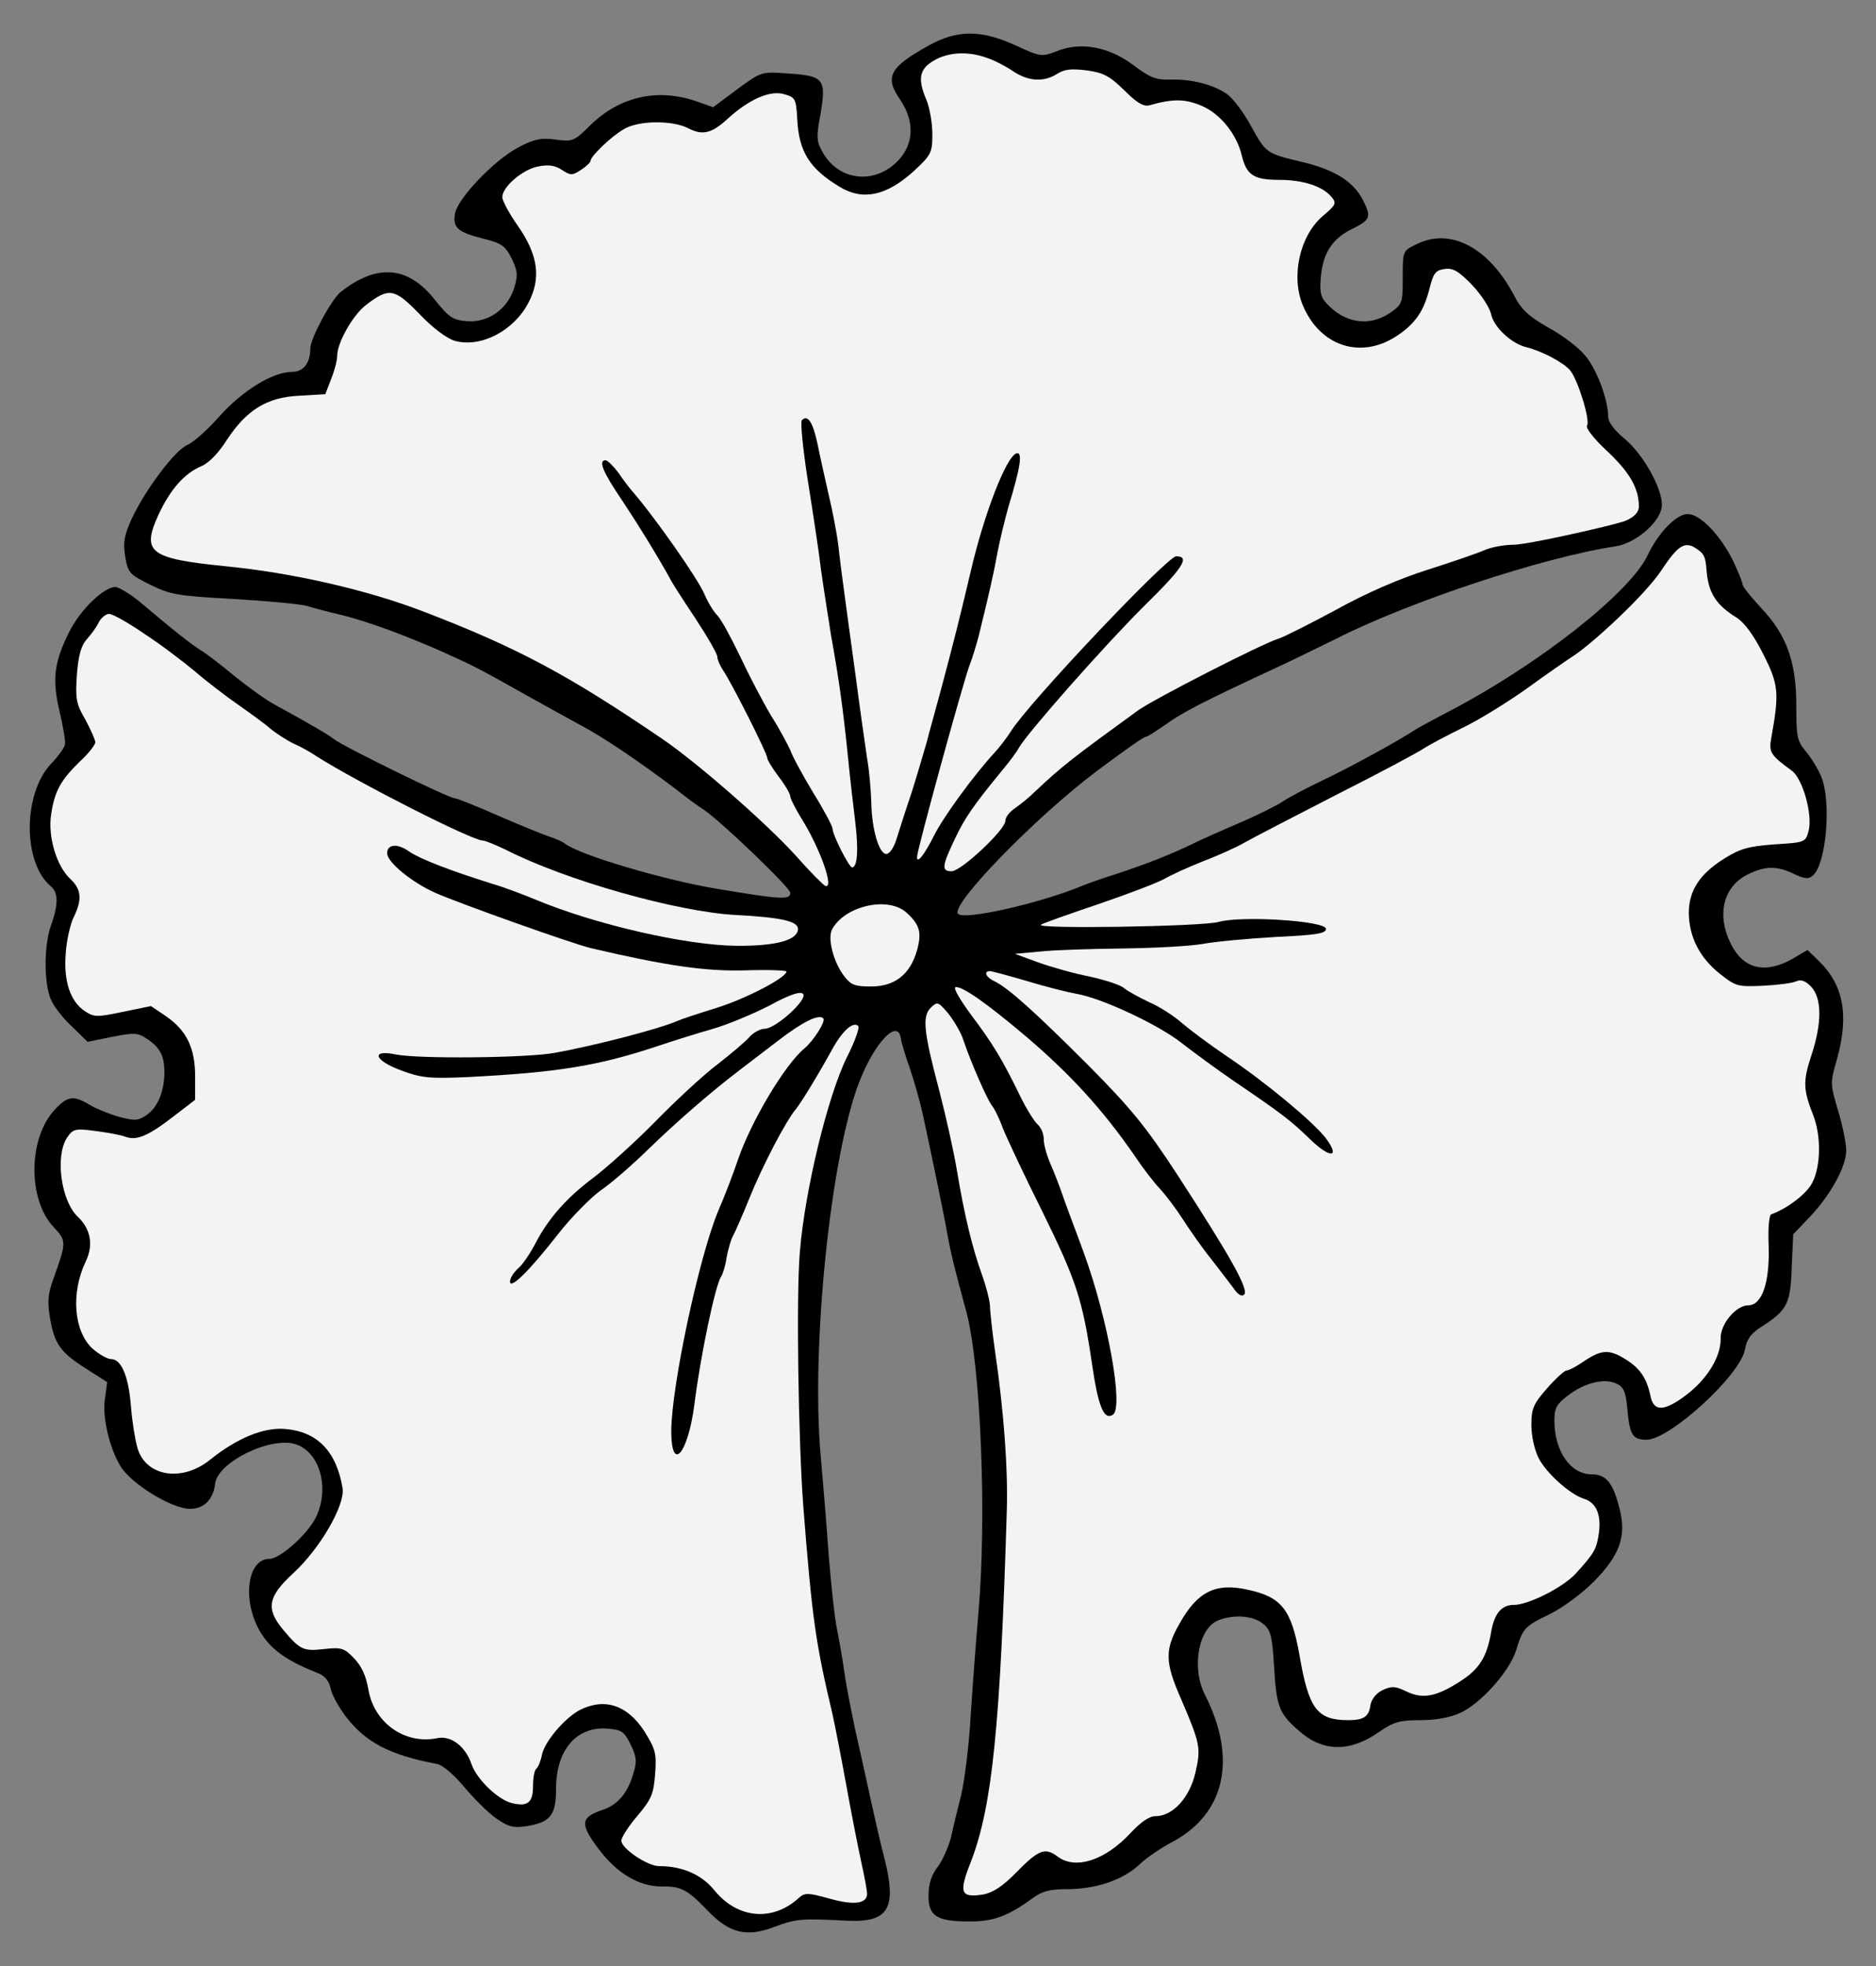
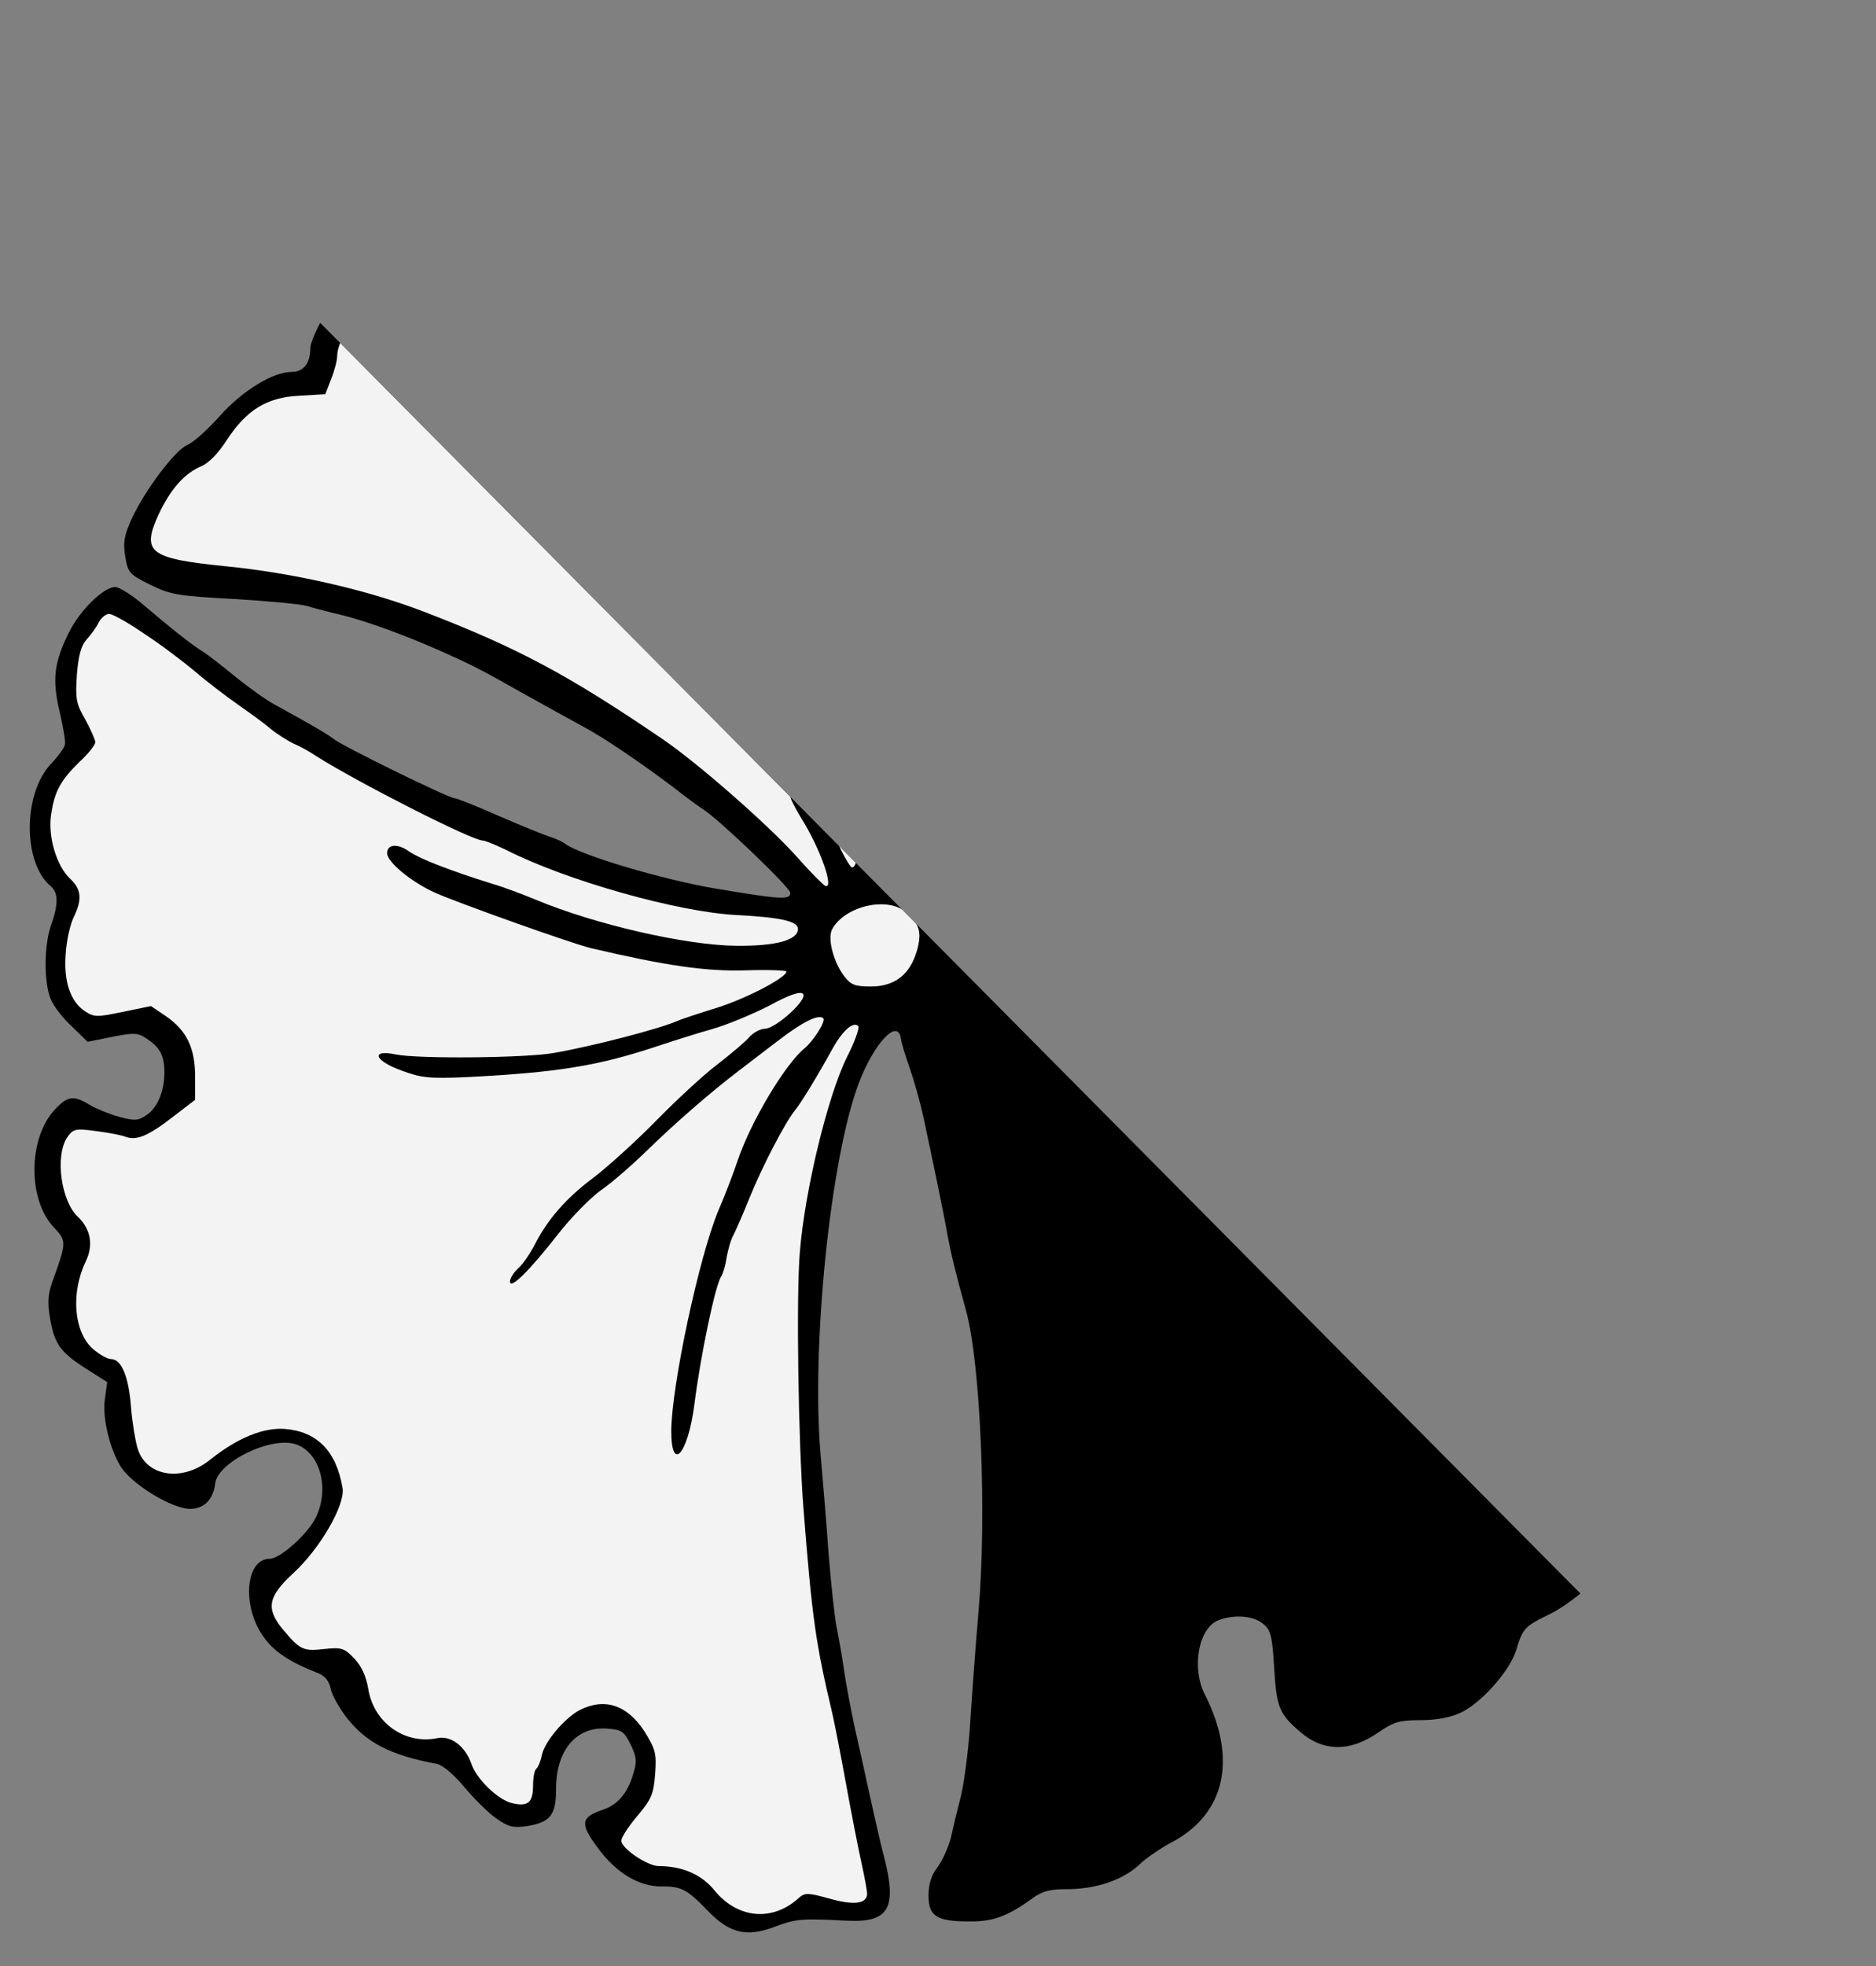
<svg xmlns="http://www.w3.org/2000/svg" version="1.1" viewBox="40.5 60.75 283.5 297" width="283.5" height="297">
  <rect x="40.5" y="60.75" width="283.5" height="297" fill="#808080" stroke="none" />
  <defs>
    <clipPath id="artboard_clip_path">
-       <path d="M 40.5 60.75 L 324 60.75 L 324 346.5 L 307.892 357.75 L 40.5 357.75 Z" />
+       <path d="M 40.5 60.75 L 324 346.5 L 307.892 357.75 L 40.5 357.75 Z" />
    </clipPath>
  </defs>
  <g id="Ginkgo_Leaves,_Three,_Conjoined_in_Pall_Inverted" stroke="none" stroke-dasharray="none" stroke-opacity="1" fill="none" fill-opacity="1">
    <title>Ginkgo Leaves, Three, Conjoined in Pall Inverted</title>
    <g id="Ginkgo_Leaves,_Three,_Conjoined_in_Pall_Inverted_Art" clip-path="url(#artboard_clip_path)">
      <title>Art</title>
      <g id="Group_113">
        <g id="Graphic_118">
          <path d="M 180.876 67.611 C 174.899 70.919 174.144 72.369 176.524 75.793 C 179.019 79.449 178.554 83.336 175.247 85.889 C 171.765 88.559 167.123 87.688 164.918 83.917 C 163.874 82.118 163.816 81.596 164.512 77.882 C 165.383 72.66 164.976 72.195 159.522 71.847 C 155.576 71.557 155.576 71.557 151.92 74.226 L 148.265 76.953 L 145.654 76.025 C 139.851 74.052 134.164 75.329 129.754 79.623 C 127.259 82.118 127.027 82.176 124.416 81.828 C 122.153 81.538 121.167 81.77 118.671 83.104 C 115.074 85.077 109.735 90.648 109.271 92.969 C 108.865 95.116 109.619 95.812 113.507 96.798 C 116.292 97.495 116.815 97.843 117.801 99.758 C 118.73 101.673 118.788 102.311 118.207 104.226 C 117.221 107.417 114.32 109.506 111.128 109.274 C 108.923 109.1 108.401 108.752 106.254 106.083 C 102.192 100.918 97.492 100.512 91.979 104.864 C 90.587 105.967 87.395 111.885 87.395 113.394 C 87.395 115.599 86.351 116.933 84.61 116.933 C 81.709 116.933 77.125 119.777 73.701 123.606 C 71.902 125.637 69.697 127.61 68.827 127.958 C 66.97 128.713 62.444 134.748 60.413 139.099 C 59.253 141.653 59.079 142.697 59.427 144.844 C 59.833 147.223 60.007 147.513 63.198 149.08 C 66.274 150.589 67.26 150.763 75.674 151.227 C 80.664 151.517 85.713 151.981 86.815 152.271 C 87.918 152.62 90.413 153.258 92.386 153.722 C 96.389 154.767 101.496 156.623 107.414 159.235 C 112.057 161.323 112.985 161.788 120.18 165.85 C 123.081 167.474 126.795 169.505 128.478 170.434 C 131.669 172.116 137.066 175.772 142.462 179.834 C 144.145 181.168 146.118 182.619 146.872 183.083 C 149.541 184.882 159.928 194.863 159.928 195.617 C 159.928 196.719 158.651 196.661 148.613 194.979 C 140.721 193.644 128.13 189.93 125.867 188.19 C 125.519 187.899 124.474 187.435 123.546 187.145 C 122.675 186.855 119.194 185.462 115.886 184.012 C 112.579 182.561 109.561 181.343 109.213 181.343 C 108.343 181.343 91.979 173.335 90.877 172.348 C 90.065 171.71 87.511 170.201 81.999 167.184 C 80.78 166.546 78.111 164.631 76.022 162.948 C 73.991 161.265 71.612 159.409 70.684 158.886 C 69.117 157.842 66.854 156.101 61.516 151.575 C 60.065 150.415 58.44 149.428 57.918 149.428 C 56.177 149.428 52.58 152.91 50.897 156.333 C 48.692 160.801 48.344 163.354 49.504 168.229 C 50.027 170.492 50.433 172.755 50.317 173.219 C 50.259 173.683 49.272 175.018 48.228 176.12 C 43.934 180.646 43.934 191.091 48.17 194.631 C 49.33 195.617 49.33 197.358 48.228 200.491 C 47.125 203.567 47.125 209.195 48.17 211.69 C 48.576 212.735 50.027 214.591 51.361 215.81 L 53.74 218.131 L 57.454 217.377 C 60.761 216.738 61.342 216.738 62.676 217.667 C 64.649 218.943 65.345 220.22 65.345 222.715 C 65.345 225.616 64.301 228.112 62.618 229.214 C 61.342 230.084 60.819 230.084 58.44 229.446 C 56.99 229.04 55.017 228.228 54.03 227.647 C 51.651 226.197 50.723 226.313 48.866 228.286 C 44.746 232.58 44.63 241.922 48.634 246.158 C 50.549 248.189 50.549 248.421 48.634 253.759 C 47.706 256.254 47.647 257.357 48.054 259.852 C 48.75 263.856 49.62 265.016 53.508 267.511 L 56.7 269.542 L 56.351 272.095 C 55.945 274.765 56.99 279.349 58.672 282.192 C 60.239 284.861 66.39 288.633 69.175 288.691 C 71.322 288.691 72.715 287.298 73.005 284.919 C 73.353 281.612 81.477 277.666 85.248 278.942 C 88.904 280.219 90.355 285.674 88.208 290.026 C 86.931 292.579 82.811 296.234 81.245 296.234 C 77.647 296.234 77.009 303.197 80.2 307.839 C 81.767 310.161 84.146 311.785 88.614 313.526 C 89.6 313.932 90.239 314.687 90.471 315.847 C 90.645 316.776 91.689 318.632 92.734 320.025 C 95.751 323.971 99.407 325.886 106.544 327.22 C 107.414 327.394 109.097 328.845 110.606 330.644 C 112.057 332.385 114.203 334.532 115.422 335.402 C 117.337 336.737 118.033 336.911 120.064 336.62 C 123.72 336.04 124.532 334.938 124.532 330.934 C 124.532 325.131 127.608 321.534 132.25 321.882 C 134.455 322.056 134.803 322.288 135.789 324.261 C 136.718 326.176 136.776 326.872 136.195 328.729 C 135.325 331.688 133.816 333.429 131.495 334.183 C 128.246 335.286 128.13 336.272 130.857 339.928 C 133.642 343.7 137.008 345.731 140.489 345.731 C 143.391 345.673 144.377 346.195 147.394 349.328 C 150.702 352.81 153.313 353.448 157.549 351.823 C 160.798 350.605 161.669 350.547 168.342 350.895 C 174.841 351.243 176.117 349.096 174.086 341.205 C 173.564 339.29 172.694 335.344 172.056 332.501 C 171.417 329.599 170.373 324.783 169.676 321.766 C 169.038 318.748 168.284 314.803 168.052 313.062 C 167.82 311.321 167.297 308.42 166.949 306.679 C 166.601 304.938 166.079 299.948 165.731 295.654 C 165.441 291.36 164.86 284.571 164.512 280.567 C 163.061 264.146 166.021 235.481 170.315 224.282 C 172.636 218.247 176.175 214.533 176.64 217.609 C 176.698 218.247 177.336 220.278 177.974 222.077 C 178.613 223.934 179.541 227.183 180.005 229.33 C 181.224 234.959 183.197 244.417 183.719 247.492 C 184.241 250.278 184.763 252.425 186.504 258.807 C 188.709 266.873 189.637 289.851 188.361 304.358 C 188.013 308.362 187.49 315.267 187.2 319.735 C 186.968 324.203 186.272 329.715 185.75 331.92 C 185.169 334.183 184.473 337.085 184.183 338.419 C 183.835 339.754 182.964 341.727 182.21 342.771 C 181.224 344.048 180.817 345.382 180.817 347.123 C 180.817 350.199 182.036 351.011 186.91 351.011 C 190.566 351.069 192.829 350.199 196.427 347.587 C 197.993 346.427 199.096 346.137 201.765 346.137 C 206.117 346.137 210.179 344.744 212.616 342.481 C 213.602 341.495 215.981 339.87 217.78 338.942 C 225.672 334.648 227.471 326.408 222.596 316.776 C 220.507 312.714 221.61 306.679 224.627 305.518 C 227.006 304.59 229.908 304.822 231.358 306.041 C 232.519 306.969 232.751 307.781 233.041 312.54 C 233.389 318.574 233.795 319.619 236.813 322.23 C 240.41 325.421 244.472 325.479 248.882 322.404 C 251.145 320.837 252.074 320.605 255.207 320.605 C 257.47 320.605 259.733 320.199 261.184 319.503 C 264.259 318.11 268.611 313.236 269.598 310.103 C 270.642 306.679 270.874 306.447 274.704 304.59 C 276.503 303.72 279.52 301.515 281.319 299.716 C 285.265 295.712 286.309 292.869 285.265 288.749 C 284.278 284.745 283.234 283.469 281.029 283.469 C 277.837 283.469 275.4 279.987 275.4 275.345 C 275.4 273.43 275.748 272.85 277.431 271.573 C 279.984 269.6 283.002 268.904 284.8 269.774 C 285.903 270.297 286.193 271.051 286.425 273.604 C 286.773 277.55 287.237 278.246 289.326 278.246 C 292.808 278.246 303.427 268.556 304.181 264.668 C 304.471 263.043 305.11 262.173 306.676 261.187 C 310.564 258.691 311.086 257.763 311.26 252.192 L 311.492 247.202 L 313.988 244.591 C 317.121 241.284 319.5 236.99 319.5 234.553 C 319.5 233.508 318.978 230.839 318.281 228.576 C 317.063 224.456 317.063 224.34 318.107 220.742 C 319.964 214.011 319.094 209.427 315.148 205.714 L 313.639 204.263 L 311.376 205.597 C 307.257 207.918 304.007 207.164 302.092 203.392 C 299.887 199.04 300.874 194.747 304.529 192.89 C 307.198 191.555 308.997 191.497 311.608 192.774 C 313.233 193.528 313.813 193.586 314.452 193.006 C 316.483 191.323 317.295 181.865 315.728 178.093 C 315.264 176.933 314.22 175.25 313.407 174.263 C 312.073 172.697 311.957 172.058 311.957 167.416 C 311.957 160.685 310.506 156.681 306.618 152.562 C 305.11 150.937 303.833 149.37 303.833 149.022 C 303.833 148.732 303.195 147.165 302.44 145.54 C 300.525 141.653 297.45 138.403 295.535 138.403 C 293.852 138.403 291.125 141.188 289.5 144.612 C 286.831 150.299 272.847 161.265 259.443 168.229 C 257.238 169.389 254.975 170.608 254.511 170.898 C 251.9 172.639 244.356 176.758 240.294 178.673 C 237.741 179.892 235.014 181.343 234.202 181.923 C 233.389 182.445 230.546 183.896 227.819 185.056 C 225.091 186.217 221.842 187.667 220.565 188.306 C 217.142 189.93 214.066 191.149 209.54 192.658 C 207.335 193.354 204.84 194.224 204.028 194.572 C 197.761 197.184 186.272 199.795 185.286 198.808 C 184.009 197.532 196.891 184.244 206.407 177.107 C 211.165 173.567 213.37 172.058 213.66 172.058 C 213.892 172.058 215.227 171.188 216.736 170.143 C 219.289 168.287 222.77 166.546 232.751 161.904 C 235.304 160.743 239.656 158.596 242.383 157.262 C 253.466 151.633 273.775 144.902 284.684 143.277 C 287.876 142.755 291.647 139.39 291.647 137.011 C 291.647 134.457 288.862 129.467 286.135 127.146 C 284.452 125.753 283.524 124.535 283.524 123.665 C 283.524 121.111 281.725 116.295 279.926 114.322 C 278.94 113.162 276.503 111.305 274.414 110.202 C 271.512 108.52 270.41 107.533 269.307 105.386 C 265.478 98.133 259.675 95.058 254.511 97.669 C 252.48 98.655 252.48 98.655 252.48 102.659 C 252.48 106.605 252.422 106.721 250.507 108.055 C 247.374 110.144 243.66 109.564 240.933 106.547 C 240.062 105.618 239.888 104.748 240.12 102.427 C 240.468 98.887 241.919 96.74 244.82 95.348 C 247.606 93.955 247.78 93.549 246.445 90.938 C 244.994 88.153 242.151 86.354 237.161 85.193 C 231.881 83.917 231.822 83.917 229.559 79.797 C 228.457 77.766 226.832 75.619 226.02 75.039 C 224.047 73.588 220.623 72.66 217.374 72.776 C 215.169 72.834 214.299 72.485 211.745 70.571 C 208.032 67.785 203.796 67.031 200.198 68.482 C 197.935 69.352 197.761 69.352 193.989 67.611 C 188.767 65.232 185.169 65.232 180.876 67.611 Z" fill="black" />
        </g>
        <g id="Graphic_117">
          <path d="M 189.579 69.468 C 190.682 69.816 192.481 70.745 193.583 71.499 C 195.904 73.066 198.283 73.182 200.256 71.905 C 201.359 71.209 202.403 71.093 204.724 71.383 C 207.277 71.731 208.206 72.253 210.411 74.4 C 212.268 76.257 213.312 76.895 214.183 76.663 C 217.838 75.619 219.637 75.677 222.19 76.779 C 224.975 77.998 227.412 81.073 228.167 84.265 C 228.863 87.166 229.966 87.92 233.737 87.92 C 237.393 87.92 240.352 88.849 241.745 90.532 C 242.499 91.46 242.383 91.692 240.41 93.375 C 236.929 96.334 235.536 102.485 237.393 106.895 C 240.004 113.104 246.213 115.077 251.609 111.479 C 254.395 109.622 255.671 107.765 256.542 104.284 C 257.122 101.963 257.47 101.557 258.863 101.382 C 260.081 101.208 260.952 101.731 262.925 103.762 C 264.317 105.212 265.594 107.185 265.826 108.172 C 266.232 110.202 268.959 112.698 271.222 113.22 C 273.543 113.8 276.735 115.483 277.779 116.701 C 278.94 118.094 280.855 124.245 280.332 125.057 C 280.1 125.405 281.377 127.03 283.176 128.713 C 286.541 131.846 288.166 134.306 288.166 137.265 C 288.166 138.716 286.135 139.464 285.671 139.58 C 283.292 140.335 271.28 143.045 269.191 143.045 C 267.857 143.045 265.884 143.393 264.839 143.858 C 263.795 144.322 259.907 145.656 256.252 146.817 C 252.016 148.152 246.909 150.357 242.325 152.91 C 238.321 155.057 234.434 157.03 233.621 157.262 C 231.184 158.016 215.053 166.256 212.5 168.055 C 202.751 175.134 201.069 176.41 196.949 180.298 C 196.02 181.226 194.628 182.329 193.873 182.851 C 193.061 183.373 192.423 184.244 192.423 184.766 C 192.423 186.101 185.75 192.367 184.299 192.367 C 182.732 192.367 182.848 191.555 184.821 187.435 C 186.33 184.244 187.665 182.329 192.249 176.758 C 193.119 175.714 194.164 174.321 194.454 173.741 C 195.73 171.478 207.568 158.074 213.486 152.213 C 219.289 146.527 220.391 144.786 218.244 144.786 C 216.91 144.786 196.02 166.836 193.293 171.188 C 192.713 172.116 191.61 173.567 190.856 174.379 C 187.607 177.919 183.023 184.186 181.63 187.029 C 180.179 189.872 179.077 191.323 179.077 190.22 C 179.077 189.176 185.924 164.283 186.968 161.382 C 187.49 160.047 188.071 158.074 188.361 156.972 C 189.986 150.415 190.74 147.049 191.262 144.09 C 191.61 142.291 192.365 139.157 192.945 137.127 C 194.686 131.44 195.092 128.945 194.105 129.235 C 192.539 129.757 189.173 138.519 187.2 147.049 C 185.75 153.258 184.357 158.77 182.732 164.805 C 181.978 167.648 180.934 171.304 180.527 172.929 C 180.063 174.495 179.077 177.919 178.264 180.472 C 177.394 183.025 176.407 186.159 176.001 187.435 C 175.595 188.77 174.957 189.756 174.435 189.756 C 173.332 189.756 172.23 185.985 172.172 181.981 C 172.114 180.24 171.881 177.223 171.533 175.308 C 171.243 173.335 170.431 167.706 169.793 162.774 C 169.096 157.842 168.342 152.097 168.052 150.008 C 167.762 147.919 167.355 144.786 167.181 143.045 C 166.949 141.304 166.311 137.881 165.731 135.502 C 165.208 133.123 164.396 129.641 164.048 127.842 C 163.352 124.477 162.539 123.316 161.669 124.245 C 161.437 124.535 161.843 128.655 162.597 133.471 C 163.352 138.229 164.28 144.264 164.57 146.817 C 164.918 149.312 165.615 153.78 166.079 156.681 C 167.297 163.412 167.936 168.113 168.632 174.96 C 168.922 177.977 169.444 182.445 169.734 184.824 C 170.257 189.06 170.083 191.787 169.27 191.787 C 168.806 191.787 166.311 186.855 166.311 185.927 C 166.311 185.578 165.034 183.141 163.41 180.53 C 161.843 177.919 160.276 175.076 159.986 174.205 C 159.638 173.393 158.361 170.956 157.027 168.867 C 155.75 166.72 153.661 162.716 152.385 159.989 C 151.05 157.204 149.541 154.418 148.961 153.78 C 148.323 153.142 147.452 151.691 146.988 150.589 C 146.118 148.384 139.503 138.925 136.021 134.922 C 135.615 134.457 134.629 133.181 133.932 132.136 C 133.178 131.15 132.308 130.28 132.018 130.28 C 130.857 130.28 131.611 132.078 134.571 136.43 C 137.298 140.55 139.851 144.728 141.65 147.977 C 141.94 148.616 143.739 151.401 145.596 154.186 C 147.394 156.913 148.903 159.525 148.903 159.989 C 148.903 160.395 149.309 161.323 149.774 162.02 C 150.992 163.761 156.447 174.553 156.447 175.25 C 156.447 175.54 157.259 176.875 158.187 178.093 C 159.174 179.37 159.928 180.704 159.928 181.052 C 159.928 181.401 160.682 182.851 161.553 184.302 C 164.396 188.77 166.659 195.153 165.208 194.572 C 164.918 194.456 162.887 192.425 160.74 189.988 C 156.272 185.056 145.77 175.888 140.547 172.348 C 126.389 162.716 118.73 158.596 104.513 153.142 C 95.925 149.834 84.668 147.281 74.63 146.295 C 63.082 145.134 61.864 144.206 64.417 138.577 C 66.216 134.689 68.363 132.252 70.974 131.15 C 72.076 130.686 73.527 129.177 74.746 127.262 C 77.705 122.736 80.78 120.763 85.713 120.531 L 89.658 120.299 L 90.529 118.036 C 91.051 116.759 91.457 115.193 91.457 114.496 C 91.457 112.523 93.836 108.288 95.867 106.779 C 99.291 104.168 100.103 104.284 103.875 108.172 C 105.906 110.319 108.053 111.885 109.213 112.233 C 113.159 113.336 118.149 110.725 120.354 106.489 C 122.327 102.717 121.805 99.236 118.73 94.826 C 117.453 93.027 116.408 91.054 116.408 90.532 C 116.408 88.965 119.542 86.296 121.863 85.889 C 123.372 85.599 124.358 85.715 125.403 86.412 C 126.737 87.282 126.969 87.282 128.304 86.412 C 129.116 85.889 129.754 85.251 129.754 85.019 C 129.754 84.381 132.714 81.48 134.687 80.319 C 136.834 78.926 142.114 78.868 144.551 80.145 C 146.698 81.247 148.091 80.899 150.528 78.636 C 153.719 75.735 156.911 74.342 159 74.981 C 160.682 75.445 160.798 75.677 160.973 78.636 C 161.205 83.684 162.829 86.238 167.471 89.023 C 170.953 91.112 174.551 90.299 178.671 86.528 C 181.224 84.149 181.398 83.801 181.398 81.015 C 181.398 79.333 180.992 77.07 180.527 75.909 C 179.135 72.66 179.425 71.209 181.572 69.932 C 183.661 68.656 186.678 68.424 189.579 69.468 Z" fill="#f3f3f3" />
        </g>
        <g id="Graphic_116">
-           <path d="M 297.37 144.009 C 298.24 144.706 298.262 145.424 298.437 147.397 C 298.785 150.473 299.945 152.213 302.963 154.07 C 304.123 154.825 305.516 156.681 306.966 159.583 C 309.287 164.167 309.403 165.385 308.185 172.174 C 307.779 174.379 308.011 174.786 311.26 177.165 C 312.943 178.383 314.452 183.838 313.813 186.275 C 313.349 188.016 313.233 188.016 308.649 188.306 C 304.761 188.596 303.485 188.944 301.164 190.395 C 297.392 192.716 295.709 195.269 295.709 198.692 C 295.767 202.29 297.334 205.423 300.409 207.86 C 302.846 209.775 303.079 209.833 307.024 209.659 C 309.229 209.543 311.492 209.253 312.015 208.963 C 312.711 208.673 313.407 208.963 314.22 209.833 C 315.844 211.574 315.844 215.346 314.22 220.22 C 312.943 224.108 313.001 225.384 314.51 229.214 C 315.728 232.347 315.67 236.874 314.394 239.369 C 313.581 241.051 310.622 243.314 308.185 244.185 C 307.837 244.301 307.663 246.274 307.779 249.001 C 307.953 254.455 306.792 257.937 304.703 257.937 C 302.846 257.937 300.467 260.78 300.525 262.927 C 300.583 265.654 298.553 269.02 295.361 271.457 C 291.996 274.01 290.371 274.068 289.907 271.573 C 289.326 268.904 288.34 267.453 286.193 266.119 C 283.698 264.552 282.537 264.61 279.926 266.351 C 278.766 267.163 277.547 267.801 277.199 267.801 C 276.909 267.801 275.574 269.02 274.298 270.471 C 272.209 272.85 271.919 273.546 271.919 276.041 C 271.919 277.666 272.383 279.755 273.021 281.031 C 274.182 283.294 277.779 286.544 279.926 287.182 C 281.725 287.762 282.479 289.561 282.131 292.288 C 281.783 294.784 281.435 295.364 278.65 298.439 C 276.735 300.528 271.512 303.197 269.249 303.197 C 267.393 303.197 266.29 304.532 265.826 307.375 C 265.188 311.089 264.027 312.946 261.068 314.803 C 257.528 317.066 255.497 317.472 253.002 316.253 C 251.319 315.441 250.797 315.441 249.404 316.079 C 248.476 316.543 247.78 317.414 247.606 318.284 C 247.374 320.083 246.619 320.605 244.24 320.605 C 239.54 320.605 238.263 318.923 236.871 310.741 C 235.652 303.952 234.202 302.037 229.211 300.934 C 224.221 299.774 221.436 301.166 218.709 306.099 C 216.504 309.986 216.562 311.843 218.883 317.182 C 221.9 324.203 222.016 324.783 221.146 328.555 C 220.275 332.327 217.722 335.112 215.111 335.112 C 214.183 335.112 212.906 335.982 211.339 337.665 C 207.452 341.843 202.983 343.235 200.314 341.205 C 198.457 339.812 197.471 340.16 194.222 343.468 C 192.017 345.731 190.566 346.659 189.057 346.949 C 185.634 347.471 185.344 346.717 187.258 341.901 C 190.45 333.545 191.668 321.534 192.655 288.691 C 192.829 282.54 192.191 273.952 190.914 265.19 C 190.45 261.999 190.102 258.749 190.102 257.937 C 190.044 257.125 189.521 255.036 188.883 253.295 C 187.432 249.233 186.272 244.475 185.169 237.918 C 184.705 235.017 183.487 229.562 182.5 225.733 C 180.063 216.564 179.831 214.301 181.166 212.967 C 182.152 212.038 182.268 212.038 183.835 213.895 C 184.705 214.998 185.75 216.796 186.098 217.899 C 187.084 220.916 189.637 226.777 190.392 227.763 C 190.798 228.228 191.552 229.794 192.075 231.245 C 192.655 232.696 195.266 238.266 197.993 243.721 C 203.216 254.339 204.086 257.067 205.537 266.873 C 206.465 273.256 207.335 275.345 208.67 274.474 C 210.353 273.43 207.916 259.968 204.318 250.103 C 203.506 247.84 202.171 244.359 201.417 242.27 C 200.72 240.181 199.676 237.512 199.154 236.351 C 198.632 235.133 198.225 233.566 198.225 232.812 C 198.225 231.999 197.819 231.071 197.297 230.607 C 196.833 230.201 195.614 228.286 194.686 226.371 C 191.959 220.742 190.45 218.305 187.258 214.069 C 185.634 211.864 184.531 210.007 184.879 209.891 C 185.75 209.601 189.521 212.212 195.614 217.377 C 202.345 223.121 207.219 228.46 211.978 235.365 C 213.138 237.106 214.821 239.311 215.749 240.297 C 216.678 241.284 218.244 243.372 219.289 244.997 C 220.333 246.622 222.19 249.291 223.467 250.858 C 224.743 252.483 226.252 254.513 226.89 255.326 C 227.587 256.37 228.167 256.66 228.515 256.312 C 229.269 255.558 226.368 250.452 218.418 238.208 C 213.718 231.013 211.455 228.228 205.072 221.787 C 196.891 213.605 192.945 210.065 190.856 209.021 C 189.521 208.441 189.057 207.454 190.102 207.454 C 190.392 207.454 192.945 208.151 195.73 208.963 C 198.573 209.833 201.881 210.646 203.158 210.878 C 206.987 211.516 215.633 215.578 219.057 218.305 C 220.856 219.698 224.395 222.309 226.948 224.05 C 234.376 229.098 235.478 229.968 238.379 232.754 C 241.513 235.829 243.138 235.713 240.817 232.638 C 238.844 230.143 231.822 224.282 225.846 220.278 C 223.351 218.595 220.333 216.332 219.173 215.346 C 218.012 214.301 215.807 212.851 214.183 212.154 C 212.616 211.4 210.875 210.472 210.353 210.007 C 209.831 209.543 207.51 208.789 205.13 208.267 C 202.751 207.802 199.27 206.816 197.355 206.12 L 193.873 204.843 L 197.645 204.495 C 199.734 204.263 205.363 204.089 210.121 204.031 C 214.937 203.973 220.391 203.683 222.306 203.334 C 224.221 202.986 229.211 202.522 233.331 202.29 C 239.482 202 240.875 201.768 240.875 201.071 C 240.875 199.853 228.051 199.04 224.627 200.027 C 222.132 200.723 196.543 201.129 197.819 200.433 C 198.167 200.201 202.113 198.808 206.581 197.3 C 210.991 195.791 215.401 194.108 216.446 193.528 C 217.432 192.948 220.101 191.729 222.306 190.859 C 224.569 189.988 227.296 188.77 228.399 188.132 C 229.501 187.493 235.768 184.244 242.325 180.878 C 248.882 177.571 254.859 174.379 255.671 173.799 C 256.484 173.277 259.095 171.884 261.474 170.724 C 263.911 169.563 268.321 166.836 271.338 164.689 C 274.356 162.484 277.489 160.337 278.301 159.815 C 281.145 157.958 289.014 150.74 291.567 146.911 C 294.294 142.791 295.281 142.327 297.37 144.009 Z" fill="#f3f3f3" />
-         </g>
+           </g>
        <g id="Graphic_115">
          <path d="M 62.328 156.507 C 64.823 158.132 68.247 160.743 69.988 162.194 C 71.728 163.703 74.63 165.908 76.37 167.126 C 78.111 168.345 80.374 169.969 81.303 170.782 C 82.289 171.594 83.856 172.581 84.784 173.045 C 85.771 173.451 87.337 174.321 88.266 174.96 C 94.591 178.963 111.824 187.725 113.449 187.725 C 113.797 187.725 115.364 188.364 116.931 189.118 C 126.041 193.76 142.868 198.518 151.804 198.982 C 158.477 199.331 161.089 199.911 161.089 201.071 C 161.089 202.754 157.839 203.683 151.804 203.625 C 144.145 203.567 130.335 200.375 121.457 196.661 C 119.484 195.849 116.583 194.747 114.958 194.282 C 108.459 192.251 103.991 190.511 102.366 189.408 C 100.625 188.132 99.001 188.248 99.001 189.64 C 99.001 190.975 102.656 193.992 106.254 195.617 C 110.258 197.358 126.737 203.218 129.754 203.973 C 141.128 206.642 147.162 207.512 153.139 207.338 C 156.563 207.222 159.348 207.338 159.348 207.512 C 159.348 208.441 153.081 211.69 148.729 213.025 C 146.118 213.837 143.449 214.708 142.81 214.998 C 140.373 216.1 130.451 218.711 124.242 219.814 C 120.122 220.568 103.817 220.742 100.335 220.046 C 96.447 219.234 97.028 220.974 101.206 222.483 C 104.165 223.586 105.383 223.702 110.954 223.47 C 124.706 222.773 130.857 221.787 139.909 218.769 C 142.172 218.015 145.828 216.855 148.091 216.216 C 150.354 215.578 154.242 213.953 156.737 212.677 C 159.812 210.994 161.437 210.472 161.843 210.878 C 162.655 211.69 157.781 216.1 156.098 216.158 C 155.46 216.158 154.416 216.68 153.777 217.377 C 153.197 218.073 150.992 219.93 148.903 221.555 C 146.814 223.121 142.636 227.009 139.619 230.084 C 136.602 233.16 132.308 237.048 130.161 238.672 C 126.041 241.748 123.198 244.997 121.225 248.943 C 120.528 250.22 119.484 251.786 118.788 252.367 C 118.091 253.005 117.569 253.875 117.569 254.339 C 117.569 255.616 120.412 252.831 124.822 247.202 C 126.795 244.649 129.754 241.69 131.263 240.587 C 132.83 239.543 136.079 236.699 138.458 234.378 C 142.52 230.433 147.685 225.907 152.095 222.541 C 153.139 221.729 155.808 219.698 158.013 218.015 C 161.785 215.114 164.222 213.895 164.918 214.591 C 165.325 214.998 163.468 217.957 162.075 219.118 C 159.116 221.555 154.009 230.143 152.037 235.887 C 151.34 237.976 150.006 241.458 149.019 243.721 C 146.118 250.742 141.998 270.006 141.94 276.912 C 141.94 283.294 144.435 280.451 145.422 273.024 C 146.35 265.538 148.613 254.804 149.483 253.585 C 149.715 253.237 150.122 252.018 150.296 250.742 C 150.528 249.523 150.934 248.073 151.224 247.55 C 151.514 247.028 152.675 244.417 153.777 241.69 C 155.692 236.932 159.232 230.143 160.74 228.344 C 161.553 227.357 164.106 223.179 166.311 219.176 C 167.82 216.448 169.444 214.998 170.199 215.752 C 170.431 215.984 169.676 218.131 168.458 220.51 C 165.557 226.429 162.133 240.587 161.379 249.813 C 160.798 256.428 161.147 278.478 161.901 288.401 C 163.236 305.402 163.758 308.942 166.311 319.735 C 166.601 321.011 167.53 325.712 168.342 330.18 C 169.154 334.648 170.199 339.986 170.663 342.075 C 171.127 344.164 171.533 346.311 171.533 346.833 C 171.533 348.342 169.56 348.632 165.731 347.529 C 162.539 346.659 162.133 346.659 161.205 347.471 C 157.259 351.069 152.037 350.605 148.555 346.427 C 146.582 343.932 143.623 342.655 140.083 342.655 C 138.342 342.655 134.397 339.986 134.397 338.825 C 134.397 338.303 135.499 336.62 136.834 335.054 C 138.981 332.501 139.271 331.746 139.503 328.729 C 139.735 325.596 139.561 325.015 137.878 322.288 C 135.267 318.284 131.843 317.182 128.072 319.097 C 125.809 320.315 122.791 323.855 122.385 325.886 C 122.211 326.814 121.805 327.743 121.573 327.917 C 121.283 328.091 121.051 329.251 121.051 330.528 C 121.051 333.081 120.238 333.719 117.859 333.139 C 115.712 332.617 112.521 329.483 111.766 327.278 C 110.838 324.551 108.633 322.868 106.544 323.332 C 101.612 324.319 96.97 320.953 96.157 315.905 C 95.809 313.932 95.171 312.482 94.01 311.263 C 92.502 309.696 92.096 309.58 89.426 309.87 C 86.293 310.219 85.829 309.986 83.159 306.795 C 80.664 303.72 81.013 301.921 84.784 298.439 C 88.846 294.726 92.676 288.111 92.27 285.557 C 91.341 279.987 88.44 277.028 83.624 276.621 C 80.316 276.331 76.312 278.014 72.251 281.264 C 68.015 284.687 62.56 283.817 61.284 279.523 C 60.935 278.362 60.471 275.519 60.297 273.314 C 59.949 268.672 58.847 266.061 57.28 266.061 C 56.7 266.061 55.423 265.306 54.437 264.436 C 51.651 261.825 51.187 256.08 53.45 251.322 C 54.669 248.827 54.204 246.39 52.232 244.533 C 49.736 242.154 48.808 235.481 50.607 232.638 C 51.535 231.303 51.825 231.187 54.843 231.593 C 56.642 231.825 58.672 232.173 59.427 232.464 C 61.11 233.102 62.85 232.406 66.738 229.388 L 69.988 226.893 L 69.988 223.411 C 69.988 219.06 68.711 216.448 65.636 214.301 L 63.315 212.735 L 59.079 213.605 C 55.191 214.417 54.727 214.417 53.392 213.547 C 51.129 212.096 50.085 208.963 50.433 204.785 C 50.549 202.812 51.129 200.317 51.651 199.273 C 52.928 196.661 52.812 195.095 51.129 193.528 C 49.04 191.613 47.706 187.087 48.228 183.78 C 48.75 180.298 49.62 178.673 52.522 175.83 C 53.856 174.611 54.901 173.277 54.901 172.871 C 54.901 172.523 54.204 170.956 53.392 169.447 C 51.999 167.068 51.883 166.314 52.115 162.716 C 52.348 159.757 52.754 158.306 53.566 157.378 C 54.204 156.681 55.075 155.521 55.423 154.767 C 55.771 154.07 56.525 153.49 56.99 153.49 C 57.512 153.49 59.891 154.825 62.328 156.507 Z" fill="#f3f3f3" />
        </g>
        <g id="Graphic_114">
          <path d="M 177.51 198.634 C 179.483 200.433 179.831 201.594 179.077 204.321 C 178.032 207.976 175.711 209.775 172.114 209.775 C 169.734 209.775 169.096 209.543 168.11 208.267 C 166.485 206.178 165.499 202.522 166.253 201.129 C 168.168 197.59 174.725 196.081 177.51 198.634 Z" fill="#f3f3f3" />
        </g>
      </g>
    </g>
  </g>
</svg>